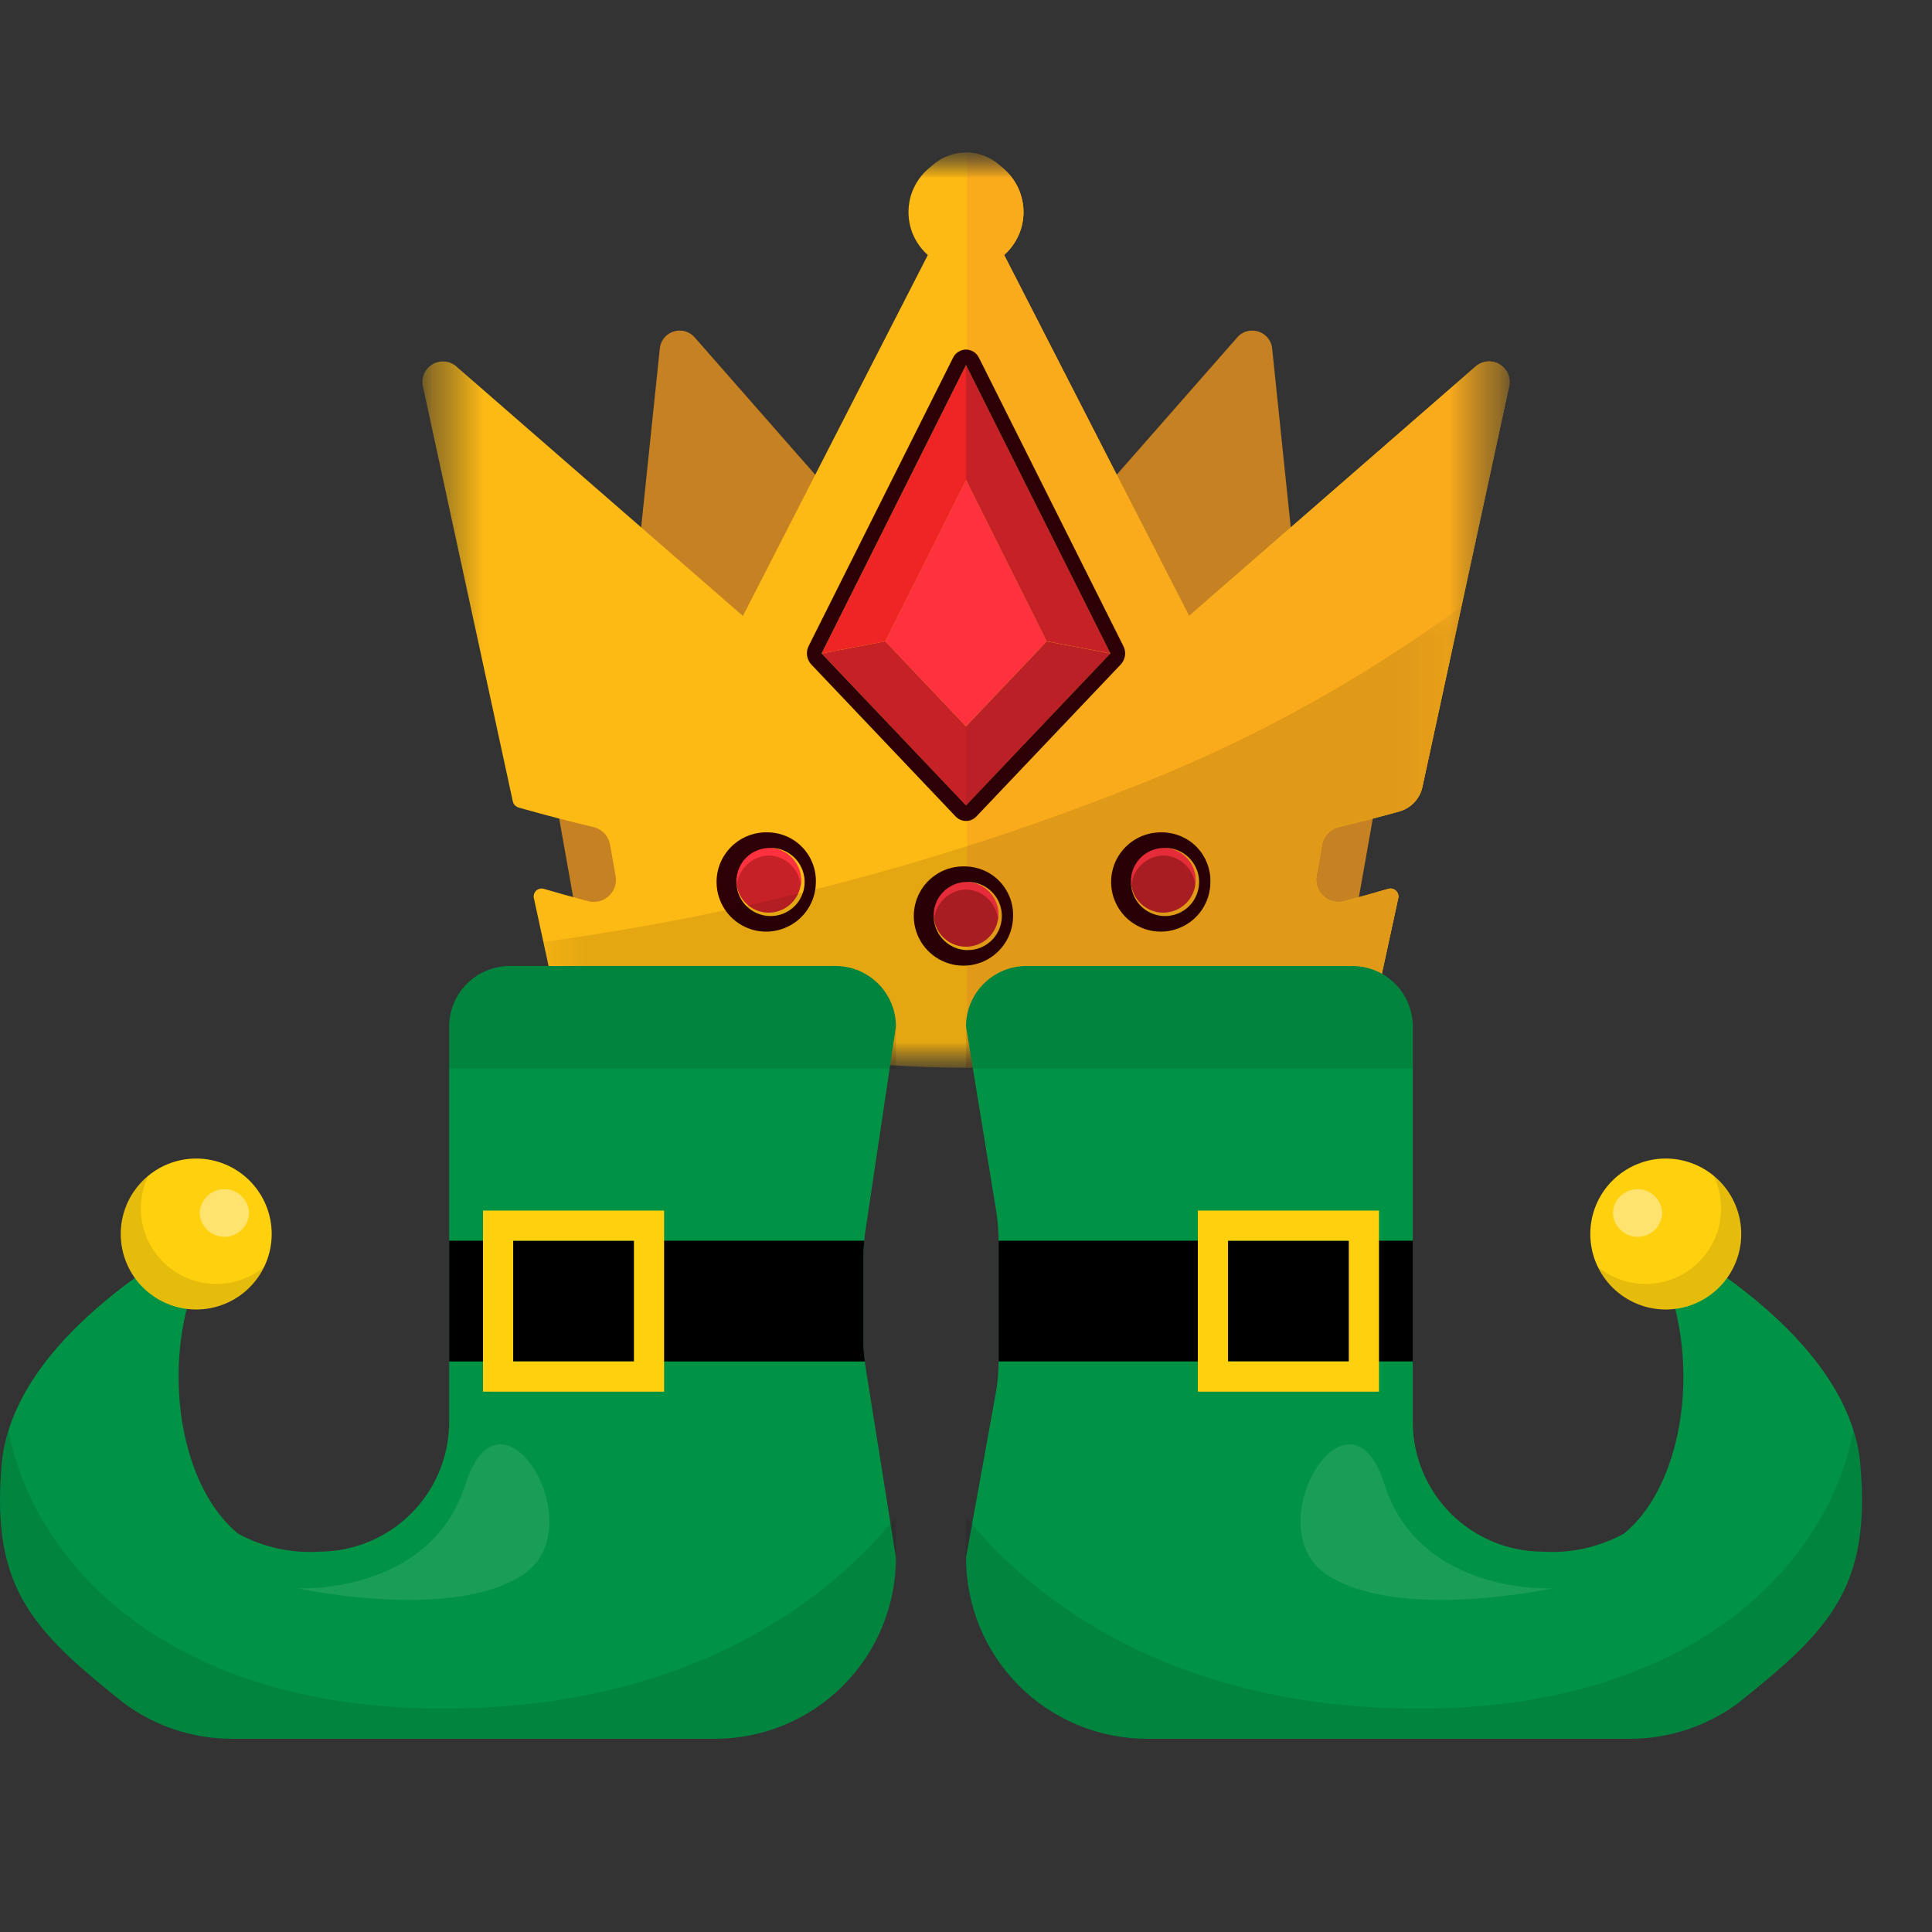
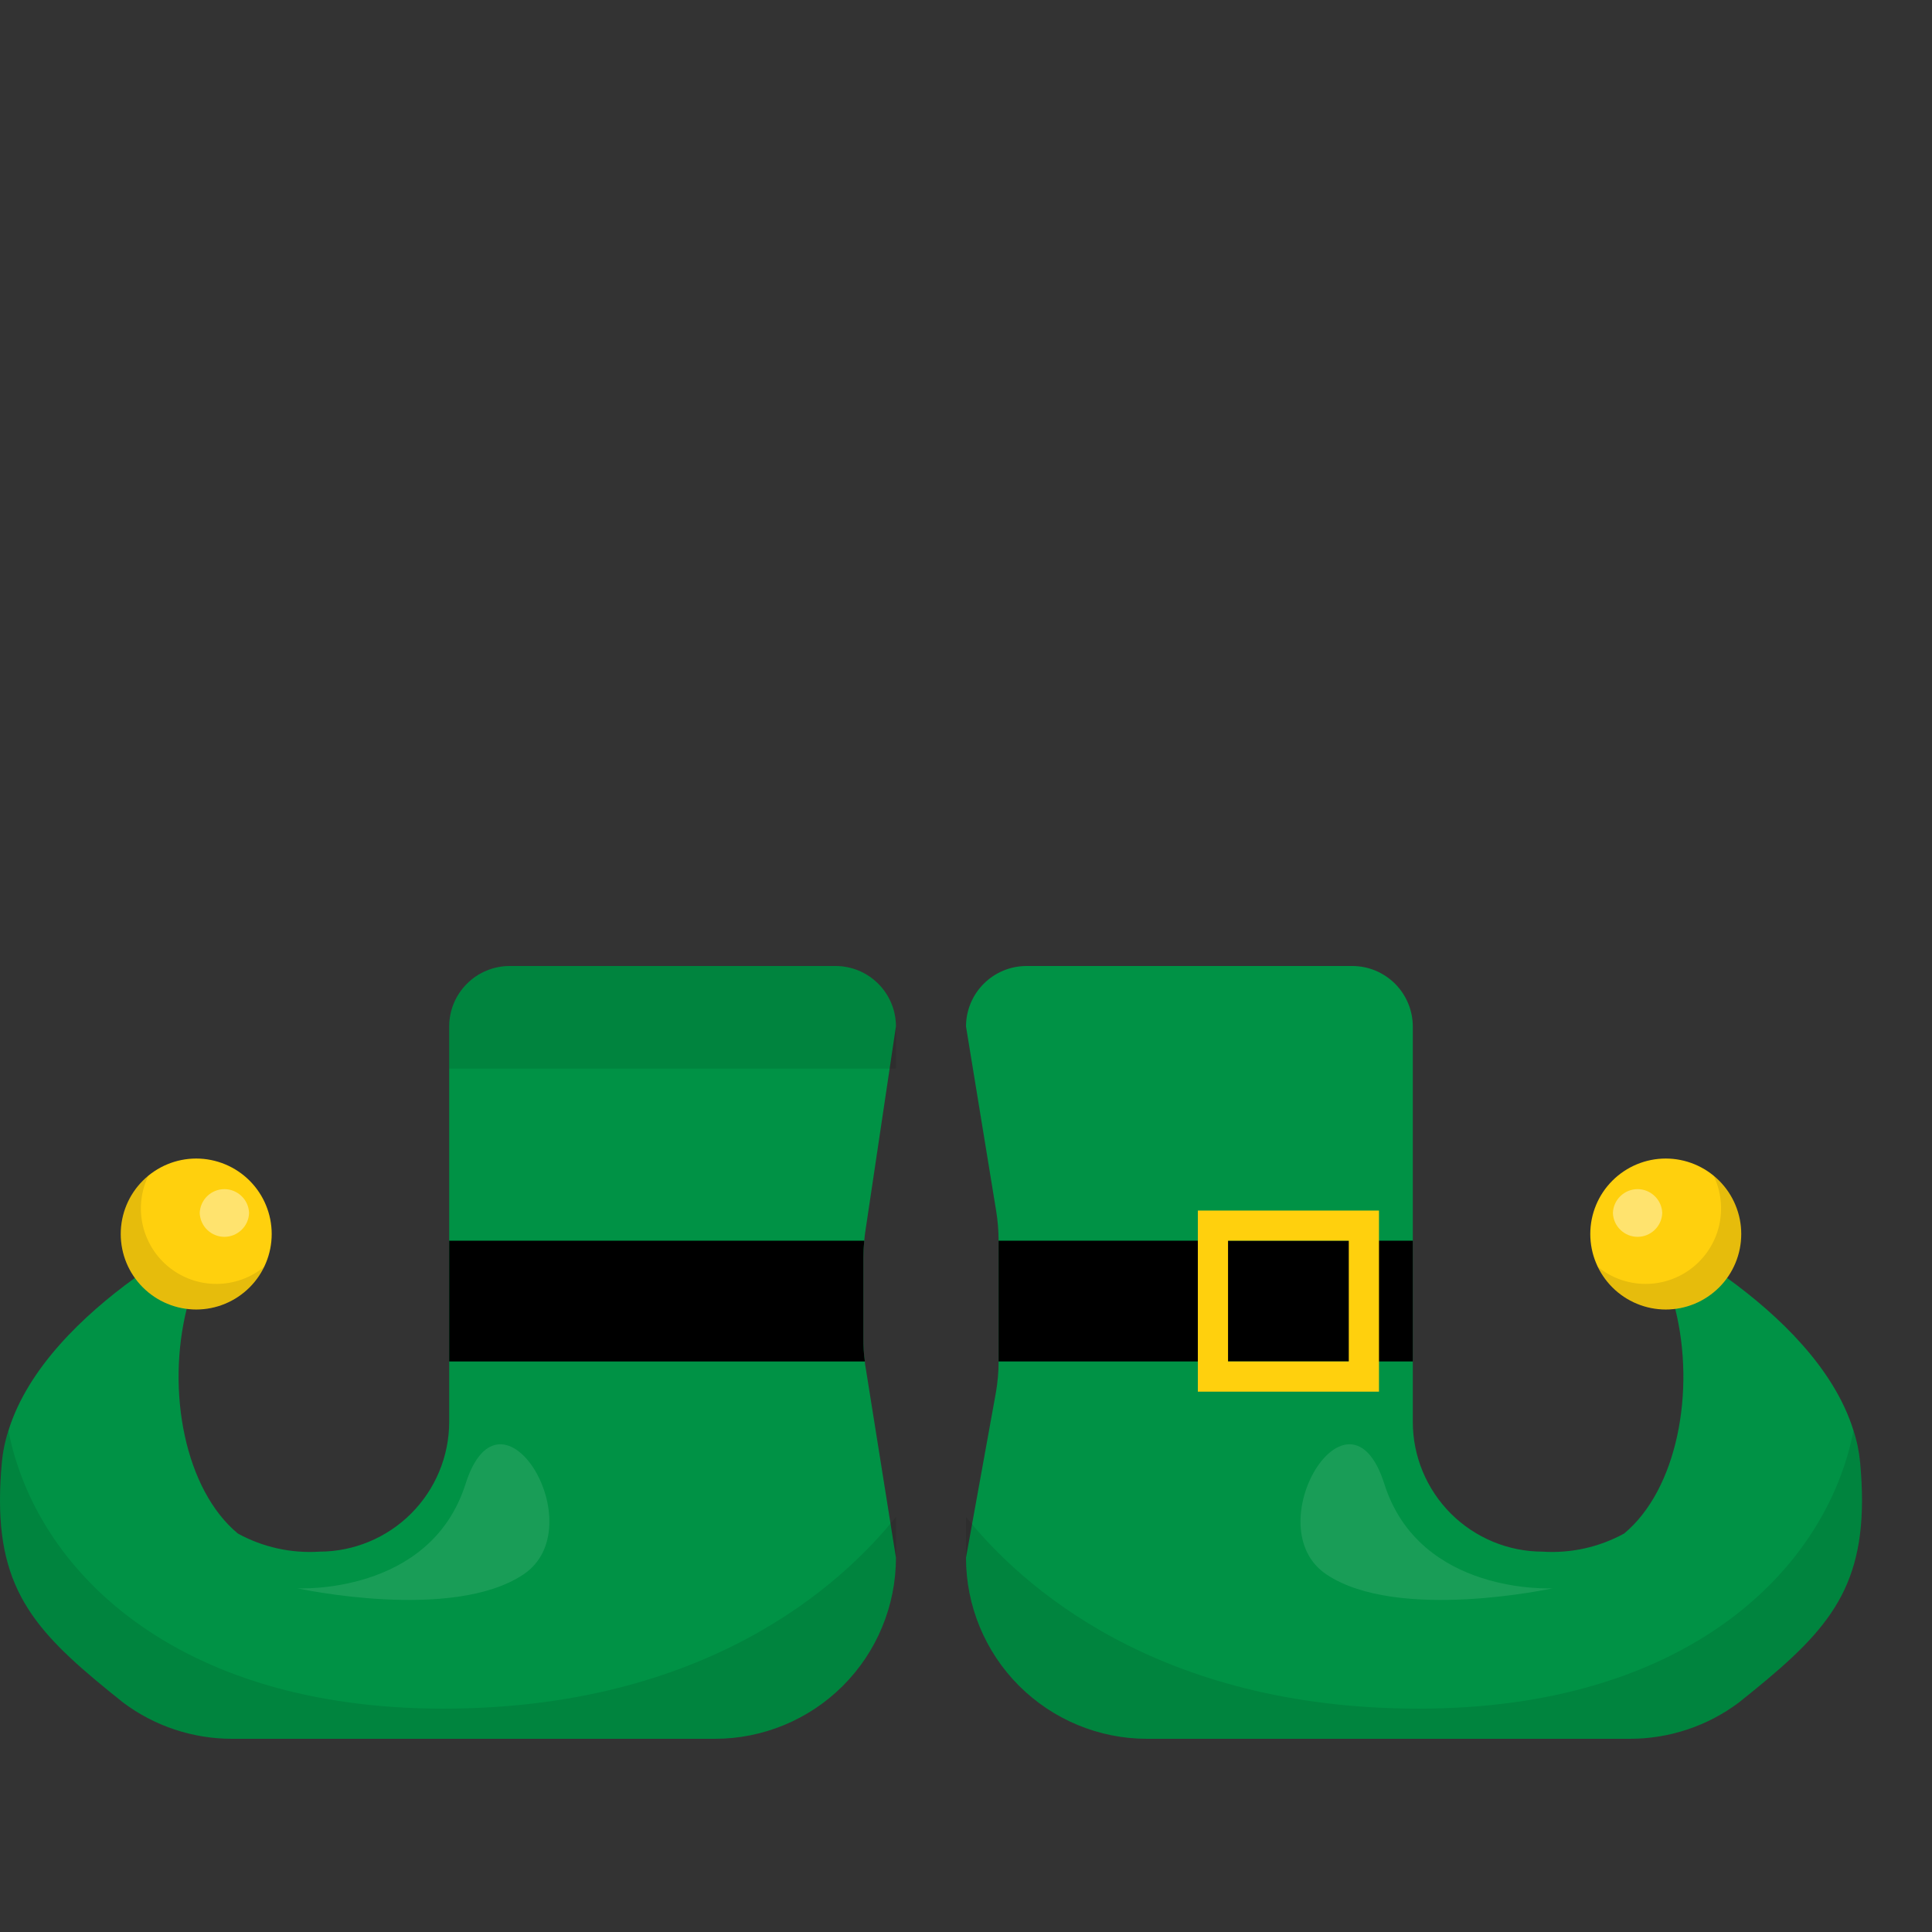
<svg xmlns="http://www.w3.org/2000/svg" width="38" height="38" viewBox="0 0 38 38" fill="none">
  <rect x="0" y="0" width="38" height="38" fill="#333333" stroke="none" />
  <mask id="mask0_354_282" style="mask-type:luminance" maskUnits="userSpaceOnUse" x="8" y="3" width="22" height="18">
-     <path d="M29.688 3H8.312V21H29.688V3Z" fill="white" />
-   </mask>
+     </mask>
  <g mask="url(#mask0_354_282)">
    <path d="M26.532 18.751H11.47L10.805 15.012H27.194L26.532 18.751Z" fill="#C68122" />
    <mask id="mask1_354_282" style="mask-type:luminance" maskUnits="userSpaceOnUse" x="8" y="3" width="22" height="18">
      <path d="M29.688 3H8.312V21H29.688V3Z" fill="white" />
    </mask>
    <g mask="url(#mask1_354_282)">
      <path d="M12.521 11.235L12.975 6.88C12.978 6.801 13.005 6.724 13.052 6.661C13.099 6.597 13.164 6.55 13.239 6.524C13.314 6.498 13.395 6.495 13.471 6.516C13.547 6.536 13.616 6.579 13.667 6.64L17.161 10.621L15.407 13.301L13.414 12.403L12.521 11.235Z" fill="#C68122" />
-       <path d="M25.477 11.235L25.024 6.88C25.021 6.801 24.994 6.724 24.947 6.661C24.9 6.597 24.834 6.55 24.76 6.524C24.685 6.498 24.604 6.495 24.528 6.516C24.451 6.536 24.383 6.579 24.332 6.64L20.837 10.621L22.591 13.301L24.585 12.404L25.477 11.235Z" fill="#C68122" />
      <path d="M25.897 17.213L26.002 16.62C26.015 16.536 26.053 16.458 26.111 16.395C26.169 16.333 26.243 16.288 26.326 16.268C26.728 16.173 27.129 16.07 27.529 15.959C27.641 15.926 27.743 15.863 27.822 15.777C27.901 15.691 27.956 15.585 27.979 15.47L29.677 7.621C29.7 7.538 29.696 7.45 29.665 7.37C29.635 7.29 29.58 7.221 29.508 7.174C29.436 7.127 29.351 7.105 29.265 7.11C29.179 7.115 29.097 7.147 29.031 7.202L23.387 12.115L19.75 5.015C19.869 4.909 19.965 4.78 20.031 4.634C20.096 4.489 20.131 4.331 20.131 4.171C20.131 4.012 20.096 3.854 20.031 3.708C19.965 3.563 19.869 3.433 19.75 3.327L19.652 3.245C19.471 3.087 19.239 3 19 3C18.759 3 18.528 3.087 18.347 3.245L18.249 3.328C18.13 3.434 18.034 3.563 17.968 3.709C17.902 3.854 17.869 4.012 17.869 4.172C17.869 4.331 17.902 4.489 17.968 4.635C18.034 4.78 18.13 4.91 18.249 5.016L14.612 12.115L8.969 7.202C8.903 7.147 8.821 7.115 8.735 7.11C8.649 7.105 8.564 7.127 8.492 7.174C8.42 7.221 8.365 7.29 8.334 7.37C8.304 7.45 8.3 7.538 8.323 7.621L10.086 15.761C10.092 15.79 10.106 15.816 10.126 15.838C10.146 15.859 10.171 15.874 10.199 15.883C10.689 16.022 11.182 16.152 11.676 16.268C11.759 16.288 11.833 16.333 11.891 16.395C11.948 16.458 11.986 16.536 12 16.62L12.105 17.213C12.121 17.285 12.118 17.359 12.097 17.429C12.076 17.499 12.037 17.563 11.985 17.614C11.933 17.666 11.869 17.703 11.799 17.723C11.728 17.743 11.654 17.745 11.583 17.729C11.285 17.651 10.988 17.568 10.692 17.481C10.665 17.474 10.638 17.474 10.611 17.482C10.585 17.489 10.561 17.503 10.542 17.522C10.523 17.541 10.509 17.565 10.502 17.591C10.495 17.617 10.495 17.645 10.502 17.671L10.89 19.463C16.103 21.513 21.899 21.513 27.113 19.463L27.501 17.671C27.508 17.645 27.508 17.617 27.5 17.591C27.493 17.565 27.48 17.541 27.46 17.522C27.441 17.503 27.417 17.489 27.391 17.482C27.365 17.474 27.337 17.474 27.311 17.481C27.015 17.568 26.718 17.651 26.42 17.729C26.348 17.745 26.274 17.743 26.204 17.723C26.133 17.703 26.069 17.666 26.017 17.614C25.965 17.563 25.927 17.499 25.906 17.429C25.885 17.359 25.881 17.285 25.897 17.213Z" fill="#FDB914" />
      <path d="M29.031 7.202L23.389 12.116L19.75 5.015C19.87 4.909 19.965 4.779 20.031 4.634C20.097 4.489 20.131 4.331 20.131 4.171C20.131 4.012 20.097 3.854 20.031 3.708C19.965 3.563 19.87 3.433 19.75 3.327L19.653 3.244C19.477 3.092 19.254 3.005 19.021 3V21C21.791 20.996 24.534 20.475 27.112 19.463L27.5 17.671C27.507 17.645 27.507 17.617 27.5 17.591C27.492 17.565 27.479 17.541 27.459 17.522C27.44 17.502 27.416 17.488 27.39 17.481C27.364 17.474 27.336 17.474 27.31 17.481C27.014 17.568 26.717 17.651 26.419 17.729C26.348 17.745 26.273 17.743 26.203 17.723C26.133 17.703 26.068 17.666 26.016 17.614C25.964 17.563 25.926 17.499 25.905 17.429C25.884 17.359 25.881 17.285 25.896 17.213L26.002 16.62C26.015 16.536 26.053 16.458 26.111 16.395C26.168 16.333 26.243 16.288 26.326 16.268C26.728 16.173 27.129 16.07 27.529 15.959C27.641 15.926 27.743 15.863 27.822 15.777C27.901 15.691 27.956 15.585 27.979 15.47L29.679 7.62C29.702 7.538 29.698 7.45 29.668 7.369C29.638 7.289 29.582 7.22 29.51 7.174C29.438 7.127 29.353 7.104 29.267 7.109C29.181 7.114 29.1 7.146 29.033 7.201" fill="#FAAB1B" />
      <path d="M19 9.443L17.413 12.614L19 14.285L20.588 12.614L19 9.443Z" fill="#FF313F" />
      <path d="M19 7.181V9.442L20.587 12.613L21.84 12.851L19 7.181Z" fill="#C62127" />
-       <path d="M19 15.845L21.84 12.854L20.587 12.616L19 14.287V15.845Z" fill="#BA2025" />
+       <path d="M19 15.845L20.587 12.616L19 14.287V15.845Z" fill="#BA2025" />
      <path d="M16.161 12.853L17.413 12.614L19 14.286V15.845L16.161 12.853Z" fill="#C62127" />
      <path d="M19.001 7.181L16.161 12.852L17.413 12.614L19.001 9.444V7.181Z" fill="#EE2425" />
      <path d="M19 7.181L21.84 12.852L19 15.842L16.16 12.852L19 7.181ZM19 6.875C18.946 6.876 18.894 6.892 18.849 6.92C18.803 6.949 18.767 6.99 18.744 7.039L15.904 12.709C15.875 12.767 15.865 12.832 15.874 12.896C15.883 12.96 15.912 13.02 15.956 13.068L18.795 16.058C18.822 16.086 18.853 16.109 18.889 16.124C18.924 16.139 18.962 16.147 19 16.147C19.039 16.147 19.077 16.139 19.112 16.124C19.147 16.109 19.179 16.086 19.205 16.058L22.045 13.068C22.089 13.02 22.117 12.96 22.127 12.896C22.136 12.832 22.125 12.767 22.096 12.709L19.256 7.039C19.233 6.99 19.197 6.949 19.151 6.92C19.106 6.892 19.054 6.876 19 6.875Z" fill="#2D0006" />
      <path d="M15.755 17.347C15.748 17.471 15.705 17.591 15.631 17.691C15.558 17.791 15.456 17.868 15.339 17.911C15.222 17.954 15.095 17.962 14.974 17.934C14.853 17.905 14.742 17.842 14.657 17.752C14.571 17.661 14.514 17.548 14.492 17.425C14.47 17.303 14.485 17.176 14.534 17.062C14.583 16.948 14.665 16.85 14.769 16.782C14.873 16.713 14.994 16.677 15.119 16.677C15.292 16.681 15.456 16.755 15.575 16.88C15.694 17.006 15.759 17.174 15.755 17.347Z" fill="#C62127" />
      <path d="M15.121 16.826C15.28 16.83 15.433 16.893 15.549 17.003C15.665 17.113 15.737 17.262 15.749 17.421C15.754 17.396 15.756 17.371 15.757 17.346C15.761 17.26 15.748 17.174 15.718 17.093C15.688 17.012 15.642 16.938 15.583 16.875C15.523 16.812 15.451 16.762 15.372 16.728C15.293 16.694 15.207 16.677 15.121 16.677C15.034 16.677 14.949 16.694 14.87 16.728C14.79 16.762 14.719 16.812 14.659 16.875C14.6 16.938 14.554 17.012 14.524 17.093C14.494 17.174 14.48 17.26 14.485 17.346C14.486 17.371 14.488 17.396 14.492 17.421C14.505 17.262 14.576 17.113 14.693 17.003C14.809 16.893 14.961 16.83 15.121 16.826Z" fill="#FF313F" />
-       <path d="M15.121 16.678C15.255 16.671 15.387 16.704 15.502 16.773C15.617 16.843 15.708 16.945 15.764 17.067C15.821 17.189 15.839 17.324 15.817 17.457C15.795 17.589 15.734 17.712 15.642 17.809C15.55 17.906 15.43 17.974 15.299 18.002C15.168 18.031 15.032 18.02 14.907 17.97C14.783 17.921 14.676 17.835 14.601 17.724C14.525 17.613 14.485 17.482 14.485 17.348C14.481 17.175 14.545 17.007 14.664 16.881C14.783 16.756 14.948 16.683 15.121 16.678ZM15.121 16.372C14.926 16.362 14.732 16.411 14.565 16.512C14.398 16.613 14.265 16.762 14.183 16.939C14.101 17.117 14.075 17.314 14.107 17.507C14.139 17.7 14.227 17.878 14.362 18.02C14.496 18.162 14.67 18.26 14.861 18.302C15.052 18.343 15.251 18.327 15.432 18.254C15.614 18.182 15.769 18.057 15.879 17.895C15.988 17.733 16.047 17.543 16.047 17.347C16.053 17.095 15.959 16.851 15.785 16.669C15.611 16.486 15.373 16.379 15.121 16.372Z" fill="#2D0006" />
      <path d="M23.516 17.347C23.509 17.471 23.466 17.591 23.393 17.691C23.319 17.791 23.217 17.868 23.1 17.911C22.983 17.954 22.857 17.962 22.735 17.934C22.614 17.905 22.504 17.842 22.418 17.752C22.332 17.661 22.275 17.548 22.253 17.425C22.231 17.303 22.246 17.176 22.295 17.062C22.344 16.948 22.426 16.85 22.53 16.782C22.634 16.713 22.756 16.677 22.88 16.677C23.053 16.681 23.217 16.755 23.337 16.88C23.456 17.006 23.52 17.174 23.516 17.347Z" fill="#BA2025" />
      <path d="M22.881 16.826C23.041 16.83 23.194 16.893 23.31 17.003C23.426 17.113 23.497 17.262 23.51 17.421C23.514 17.396 23.517 17.371 23.517 17.346C23.522 17.26 23.509 17.174 23.479 17.093C23.449 17.012 23.403 16.938 23.343 16.875C23.284 16.812 23.212 16.762 23.133 16.728C23.053 16.694 22.968 16.677 22.882 16.677C22.795 16.677 22.71 16.694 22.63 16.728C22.551 16.762 22.479 16.812 22.42 16.875C22.36 16.938 22.314 17.012 22.284 17.093C22.254 17.174 22.241 17.26 22.246 17.346C22.247 17.371 22.249 17.396 22.253 17.421C22.266 17.262 22.337 17.113 22.453 17.003C22.569 16.893 22.722 16.83 22.882 16.826" fill="#FF313F" />
      <path d="M22.88 16.678C23.014 16.671 23.146 16.704 23.261 16.773C23.376 16.843 23.467 16.945 23.523 17.067C23.58 17.189 23.598 17.324 23.576 17.457C23.554 17.589 23.493 17.712 23.401 17.809C23.309 17.906 23.189 17.974 23.058 18.002C22.927 18.031 22.791 18.02 22.666 17.97C22.542 17.921 22.435 17.835 22.36 17.724C22.284 17.613 22.244 17.482 22.244 17.348C22.24 17.175 22.304 17.007 22.423 16.881C22.543 16.756 22.707 16.683 22.88 16.678ZM22.88 16.372C22.685 16.363 22.491 16.411 22.324 16.513C22.157 16.614 22.025 16.763 21.943 16.94C21.862 17.118 21.835 17.316 21.867 17.508C21.9 17.701 21.989 17.879 22.123 18.021C22.258 18.162 22.432 18.26 22.623 18.302C22.813 18.343 23.012 18.327 23.193 18.254C23.375 18.182 23.53 18.057 23.64 17.895C23.749 17.733 23.807 17.542 23.807 17.347C23.813 17.095 23.719 16.851 23.546 16.668C23.372 16.486 23.133 16.379 22.881 16.372" fill="#2D0006" />
      <path d="M19.636 18.017C19.63 18.142 19.587 18.261 19.513 18.361C19.439 18.462 19.337 18.538 19.221 18.581C19.104 18.624 18.977 18.632 18.856 18.604C18.734 18.576 18.624 18.512 18.538 18.422C18.453 18.332 18.395 18.218 18.373 18.096C18.352 17.973 18.366 17.847 18.415 17.732C18.465 17.618 18.546 17.52 18.65 17.452C18.754 17.384 18.876 17.347 19 17.347C19.174 17.352 19.338 17.425 19.457 17.551C19.576 17.676 19.64 17.844 19.636 18.017Z" fill="#BA2025" />
      <path d="M19 17.496C19.16 17.5 19.312 17.563 19.429 17.673C19.545 17.783 19.616 17.932 19.629 18.091C19.633 18.067 19.635 18.042 19.636 18.017C19.641 17.93 19.628 17.844 19.598 17.763C19.568 17.682 19.521 17.608 19.462 17.545C19.402 17.483 19.331 17.433 19.252 17.399C19.172 17.365 19.087 17.347 19 17.347C18.914 17.347 18.828 17.365 18.749 17.399C18.67 17.433 18.598 17.483 18.539 17.545C18.479 17.608 18.433 17.682 18.403 17.763C18.373 17.844 18.36 17.93 18.364 18.017C18.365 18.042 18.368 18.067 18.372 18.091C18.384 17.932 18.456 17.783 18.572 17.673C18.688 17.563 18.84 17.5 19 17.496Z" fill="#FF313F" />
      <path d="M19 17.347C19.134 17.34 19.267 17.374 19.382 17.443C19.496 17.512 19.588 17.614 19.644 17.736C19.7 17.858 19.718 17.994 19.696 18.126C19.675 18.258 19.614 18.381 19.521 18.478C19.429 18.576 19.31 18.643 19.179 18.672C19.048 18.701 18.911 18.689 18.787 18.64C18.662 18.59 18.555 18.504 18.48 18.393C18.405 18.282 18.364 18.151 18.364 18.017C18.36 17.844 18.424 17.676 18.544 17.551C18.663 17.425 18.827 17.352 19 17.347ZM19 17.042C18.805 17.032 18.611 17.08 18.444 17.181C18.277 17.282 18.144 17.431 18.062 17.609C17.981 17.786 17.954 17.984 17.986 18.177C18.018 18.369 18.107 18.548 18.241 18.689C18.376 18.831 18.55 18.929 18.741 18.971C18.931 19.013 19.13 18.996 19.312 18.924C19.493 18.851 19.648 18.726 19.758 18.564C19.867 18.403 19.926 18.212 19.926 18.017C19.932 17.765 19.838 17.521 19.664 17.338C19.491 17.155 19.252 17.049 19 17.042Z" fill="#2D0006" />
      <g style="mix-blend-mode:multiply" opacity="0.1">
        <mask id="mask2_354_282" style="mask-type:luminance" maskUnits="userSpaceOnUse" x="10" y="11" width="19" height="11">
          <path d="M28.745 11.926H10.685V21.001H28.745V11.926Z" fill="white" />
        </mask>
        <g mask="url(#mask2_354_282)">
          <path d="M22.008 15.584C18.363 17.009 14.562 17.997 10.685 18.527L10.889 19.463C16.102 21.513 21.898 21.513 27.112 19.463L27.5 17.671C27.507 17.645 27.506 17.617 27.499 17.591C27.492 17.565 27.478 17.541 27.459 17.521C27.44 17.502 27.416 17.488 27.39 17.481C27.364 17.474 27.336 17.474 27.31 17.481C27.013 17.568 26.716 17.65 26.419 17.728C26.347 17.745 26.273 17.743 26.203 17.723C26.132 17.703 26.068 17.666 26.016 17.614C25.964 17.563 25.925 17.499 25.905 17.429C25.884 17.359 25.881 17.285 25.896 17.213L26.002 16.62C26.015 16.536 26.053 16.458 26.111 16.395C26.169 16.332 26.243 16.288 26.326 16.268C26.728 16.173 27.129 16.07 27.529 15.959C27.641 15.926 27.742 15.863 27.822 15.777C27.901 15.691 27.955 15.585 27.979 15.47L28.746 11.926C26.676 13.444 24.41 14.674 22.009 15.582" fill="black" />
        </g>
      </g>
    </g>
  </g>
  <path d="M17.023 26.879L17.622 30.637C17.622 31.582 17.247 32.489 16.579 33.157C15.911 33.825 15.005 34.2 14.06 34.2H4.56C3.789 34.199 3.039 33.95 2.422 33.487C0.831 32.217 0 31.415 0 29.509C0 29.284 0.012 29.034 0.036 28.773C0.055 28.557 0.099 28.344 0.166 28.138C0.546 26.909 1.639 25.87 2.648 25.139C2.65 25.139 2.651 25.139 2.652 25.138C2.653 25.137 2.654 25.135 2.654 25.133C2.832 25.003 3.01 24.884 3.177 24.771C3.533 24.546 3.853 24.356 4.097 24.225C4.34 24.094 4.513 24.011 4.554 23.993C4.46 24.099 4.373 24.21 4.293 24.326C4.107 24.594 3.957 24.886 3.848 25.193C3.78 25.369 3.724 25.549 3.681 25.733H3.675C3.266 27.366 3.64 29.302 4.679 30.163C5.168 30.431 5.725 30.555 6.282 30.519C6.959 30.518 7.608 30.248 8.086 29.77C8.565 29.291 8.834 28.642 8.835 27.966V20.188C8.836 19.873 8.961 19.571 9.184 19.349C9.406 19.126 9.708 19.001 10.023 19H16.435C16.75 19.001 17.051 19.126 17.274 19.349C17.496 19.571 17.622 19.873 17.622 20.188L17.023 24.201C17.011 24.267 17.005 24.338 16.999 24.403C16.987 24.512 16.981 24.621 16.981 24.73V26.321C16.98 26.474 16.989 26.627 17.011 26.778C17.012 26.812 17.016 26.846 17.023 26.879Z" fill="#009245" />
  <path d="M17.011 26.778H8.835V24.403H16.999C16.987 24.512 16.981 24.621 16.981 24.73V26.321C16.98 26.474 16.989 26.627 17.011 26.778Z" fill="black" />
-   <path d="M9.5 23.81H13.062V27.372H9.5V23.81ZM12.469 24.403H10.094V26.778H12.469V24.403Z" fill="#FFD00D" />
  <g opacity="0.1">
    <path d="M0 29.51C0 31.416 0.831 32.217 2.422 33.488C3.039 33.95 3.789 34.2 4.56 34.2H14.06C15.005 34.2 15.911 33.825 16.579 33.157C17.247 32.489 17.622 31.583 17.622 30.638V29.836C16.548 31.178 13.876 33.607 8.716 33.607C3.432 33.607 0.695 30.863 0.166 28.138C0.099 28.344 0.055 28.558 0.036 28.773C0.012 29.035 0 29.284 0 29.51Z" fill="black" />
  </g>
  <path d="M2.375 24.271C2.375 24.665 2.531 25.043 2.81 25.321C3.088 25.599 3.466 25.756 3.859 25.756C4.253 25.756 4.631 25.599 4.909 25.321C5.187 25.043 5.344 24.665 5.344 24.271C5.344 23.878 5.187 23.5 4.909 23.222C4.631 22.944 4.253 22.787 3.859 22.787C3.466 22.787 3.088 22.944 2.81 23.222C2.531 23.5 2.375 23.878 2.375 24.271Z" fill="#FFD00D" />
  <g opacity="0.1">
    <path d="M2.375 24.272C2.376 24.607 2.49 24.933 2.699 25.195C2.909 25.457 3.2 25.64 3.527 25.715C3.854 25.79 4.197 25.752 4.499 25.608C4.802 25.463 5.047 25.221 5.194 24.919C4.932 25.133 4.605 25.25 4.267 25.253C3.929 25.256 3.601 25.143 3.336 24.934C3.07 24.724 2.885 24.431 2.809 24.102C2.733 23.772 2.772 23.427 2.919 23.123C2.748 23.262 2.611 23.437 2.517 23.636C2.423 23.835 2.374 24.052 2.375 24.272Z" fill="black" />
  </g>
  <g opacity="0.4">
    <path d="M3.928 23.858C3.933 23.984 3.986 24.103 4.076 24.19C4.167 24.278 4.288 24.327 4.414 24.327C4.539 24.327 4.66 24.278 4.751 24.19C4.842 24.103 4.895 23.984 4.899 23.858C4.895 23.732 4.842 23.613 4.751 23.526C4.66 23.438 4.539 23.389 4.414 23.389C4.288 23.389 4.167 23.438 4.076 23.526C3.986 23.613 3.933 23.732 3.928 23.858Z" fill="white" />
  </g>
  <g opacity="0.1">
    <path d="M17.622 20.188V21.019H8.835V20.188C8.836 19.873 8.961 19.571 9.184 19.349C9.406 19.126 9.708 19.001 10.023 19H16.435C16.75 19.001 17.051 19.126 17.274 19.349C17.496 19.571 17.622 19.873 17.622 20.188Z" fill="black" />
  </g>
  <g opacity="0.1">
    <path d="M5.847 31.24C5.847 31.24 8.46 31.383 9.157 29.186C9.855 26.99 11.697 30.039 10.29 30.971C8.884 31.904 5.847 31.24 5.847 31.24Z" fill="white" />
  </g>
  <path d="M36.623 29.509C36.623 31.415 35.791 32.217 34.2 33.487C33.583 33.95 32.833 34.199 32.062 34.2H22.562C21.618 34.2 20.712 33.825 20.043 33.157C19.375 32.489 19 31.582 19 30.637L19.588 27.39C19.623 27.188 19.641 26.983 19.641 26.778V24.397C19.64 24.204 19.625 24.012 19.594 23.821L19 20.188C19.001 19.873 19.126 19.571 19.349 19.349C19.571 19.126 19.873 19.001 20.188 19H26.6C26.915 19.001 27.216 19.126 27.439 19.349C27.661 19.571 27.787 19.873 27.788 20.188V27.966C27.788 28.642 28.058 29.291 28.536 29.77C29.015 30.248 29.664 30.518 30.341 30.519C30.898 30.555 31.454 30.431 31.944 30.163C32.983 29.302 33.357 27.366 32.947 25.733H32.941C32.898 25.549 32.843 25.369 32.775 25.193C32.665 24.886 32.515 24.594 32.33 24.326C32.249 24.21 32.162 24.099 32.068 23.993C32.11 24.011 32.276 24.088 32.526 24.225C32.775 24.362 33.09 24.546 33.446 24.771C33.612 24.884 33.79 25.003 33.968 25.133C33.968 25.135 33.969 25.137 33.97 25.138C33.971 25.139 33.973 25.139 33.974 25.139C34.984 25.87 36.076 26.909 36.456 28.138C36.524 28.344 36.567 28.557 36.587 28.773C36.611 29.034 36.623 29.284 36.623 29.509Z" fill="#009245" />
  <path d="M19.641 24.403H27.788V26.778H19.641V24.403Z" fill="black" />
  <path d="M27.123 27.372H23.56V23.81H27.123V27.372ZM24.154 26.778H26.529V24.403H24.154V26.778Z" fill="#FFD00D" />
  <g opacity="0.1">
    <path d="M36.623 29.51C36.623 31.416 35.791 32.217 34.2 33.488C33.583 33.95 32.833 34.2 32.062 34.2H22.562C21.618 34.2 20.712 33.825 20.043 33.157C19.375 32.489 19 31.583 19 30.638V29.836C20.075 31.178 22.747 33.607 27.906 33.607C33.191 33.607 35.928 30.863 36.456 28.138C36.524 28.344 36.567 28.558 36.587 28.773C36.611 29.035 36.623 29.284 36.623 29.51Z" fill="black" />
  </g>
  <path d="M34.248 24.271C34.248 24.665 34.091 25.043 33.813 25.321C33.534 25.599 33.157 25.756 32.763 25.756C32.37 25.756 31.992 25.599 31.714 25.321C31.435 25.043 31.279 24.665 31.279 24.271C31.279 23.878 31.435 23.5 31.714 23.222C31.992 22.944 32.37 22.787 32.763 22.787C33.157 22.787 33.534 22.944 33.813 23.222C34.091 23.5 34.248 23.878 34.248 24.271Z" fill="#FFD00D" />
  <g opacity="0.1">
    <path d="M34.248 24.272C34.247 24.607 34.132 24.933 33.923 25.195C33.714 25.457 33.422 25.64 33.095 25.715C32.769 25.79 32.426 25.752 32.123 25.608C31.821 25.463 31.576 25.221 31.429 24.919C31.691 25.133 32.018 25.25 32.355 25.253C32.693 25.256 33.022 25.143 33.287 24.934C33.552 24.724 33.738 24.431 33.814 24.102C33.889 23.772 33.851 23.427 33.704 23.123C33.874 23.262 34.011 23.437 34.106 23.636C34.2 23.835 34.248 24.052 34.248 24.272Z" fill="black" />
  </g>
  <g opacity="0.4">
    <path d="M32.694 23.858C32.69 23.984 32.637 24.103 32.546 24.19C32.456 24.278 32.335 24.327 32.209 24.327C32.083 24.327 31.962 24.278 31.872 24.19C31.781 24.103 31.728 23.984 31.724 23.858C31.728 23.732 31.781 23.613 31.872 23.526C31.962 23.438 32.083 23.389 32.209 23.389C32.335 23.389 32.456 23.438 32.546 23.526C32.637 23.613 32.69 23.732 32.694 23.858Z" fill="white" />
  </g>
  <g opacity="0.1">
-     <path d="M27.788 20.188V21.019H19V20.188C19.001 19.873 19.126 19.571 19.349 19.349C19.571 19.126 19.873 19.001 20.188 19H26.6C26.915 19.001 27.216 19.126 27.439 19.349C27.661 19.571 27.787 19.873 27.788 20.188Z" fill="black" />
-   </g>
+     </g>
  <g opacity="0.1">
    <path d="M30.538 31.24C30.538 31.24 27.925 31.383 27.228 29.186C26.53 26.99 24.688 30.039 26.095 30.971C27.501 31.904 30.538 31.24 30.538 31.24Z" fill="white" />
  </g>
</svg>